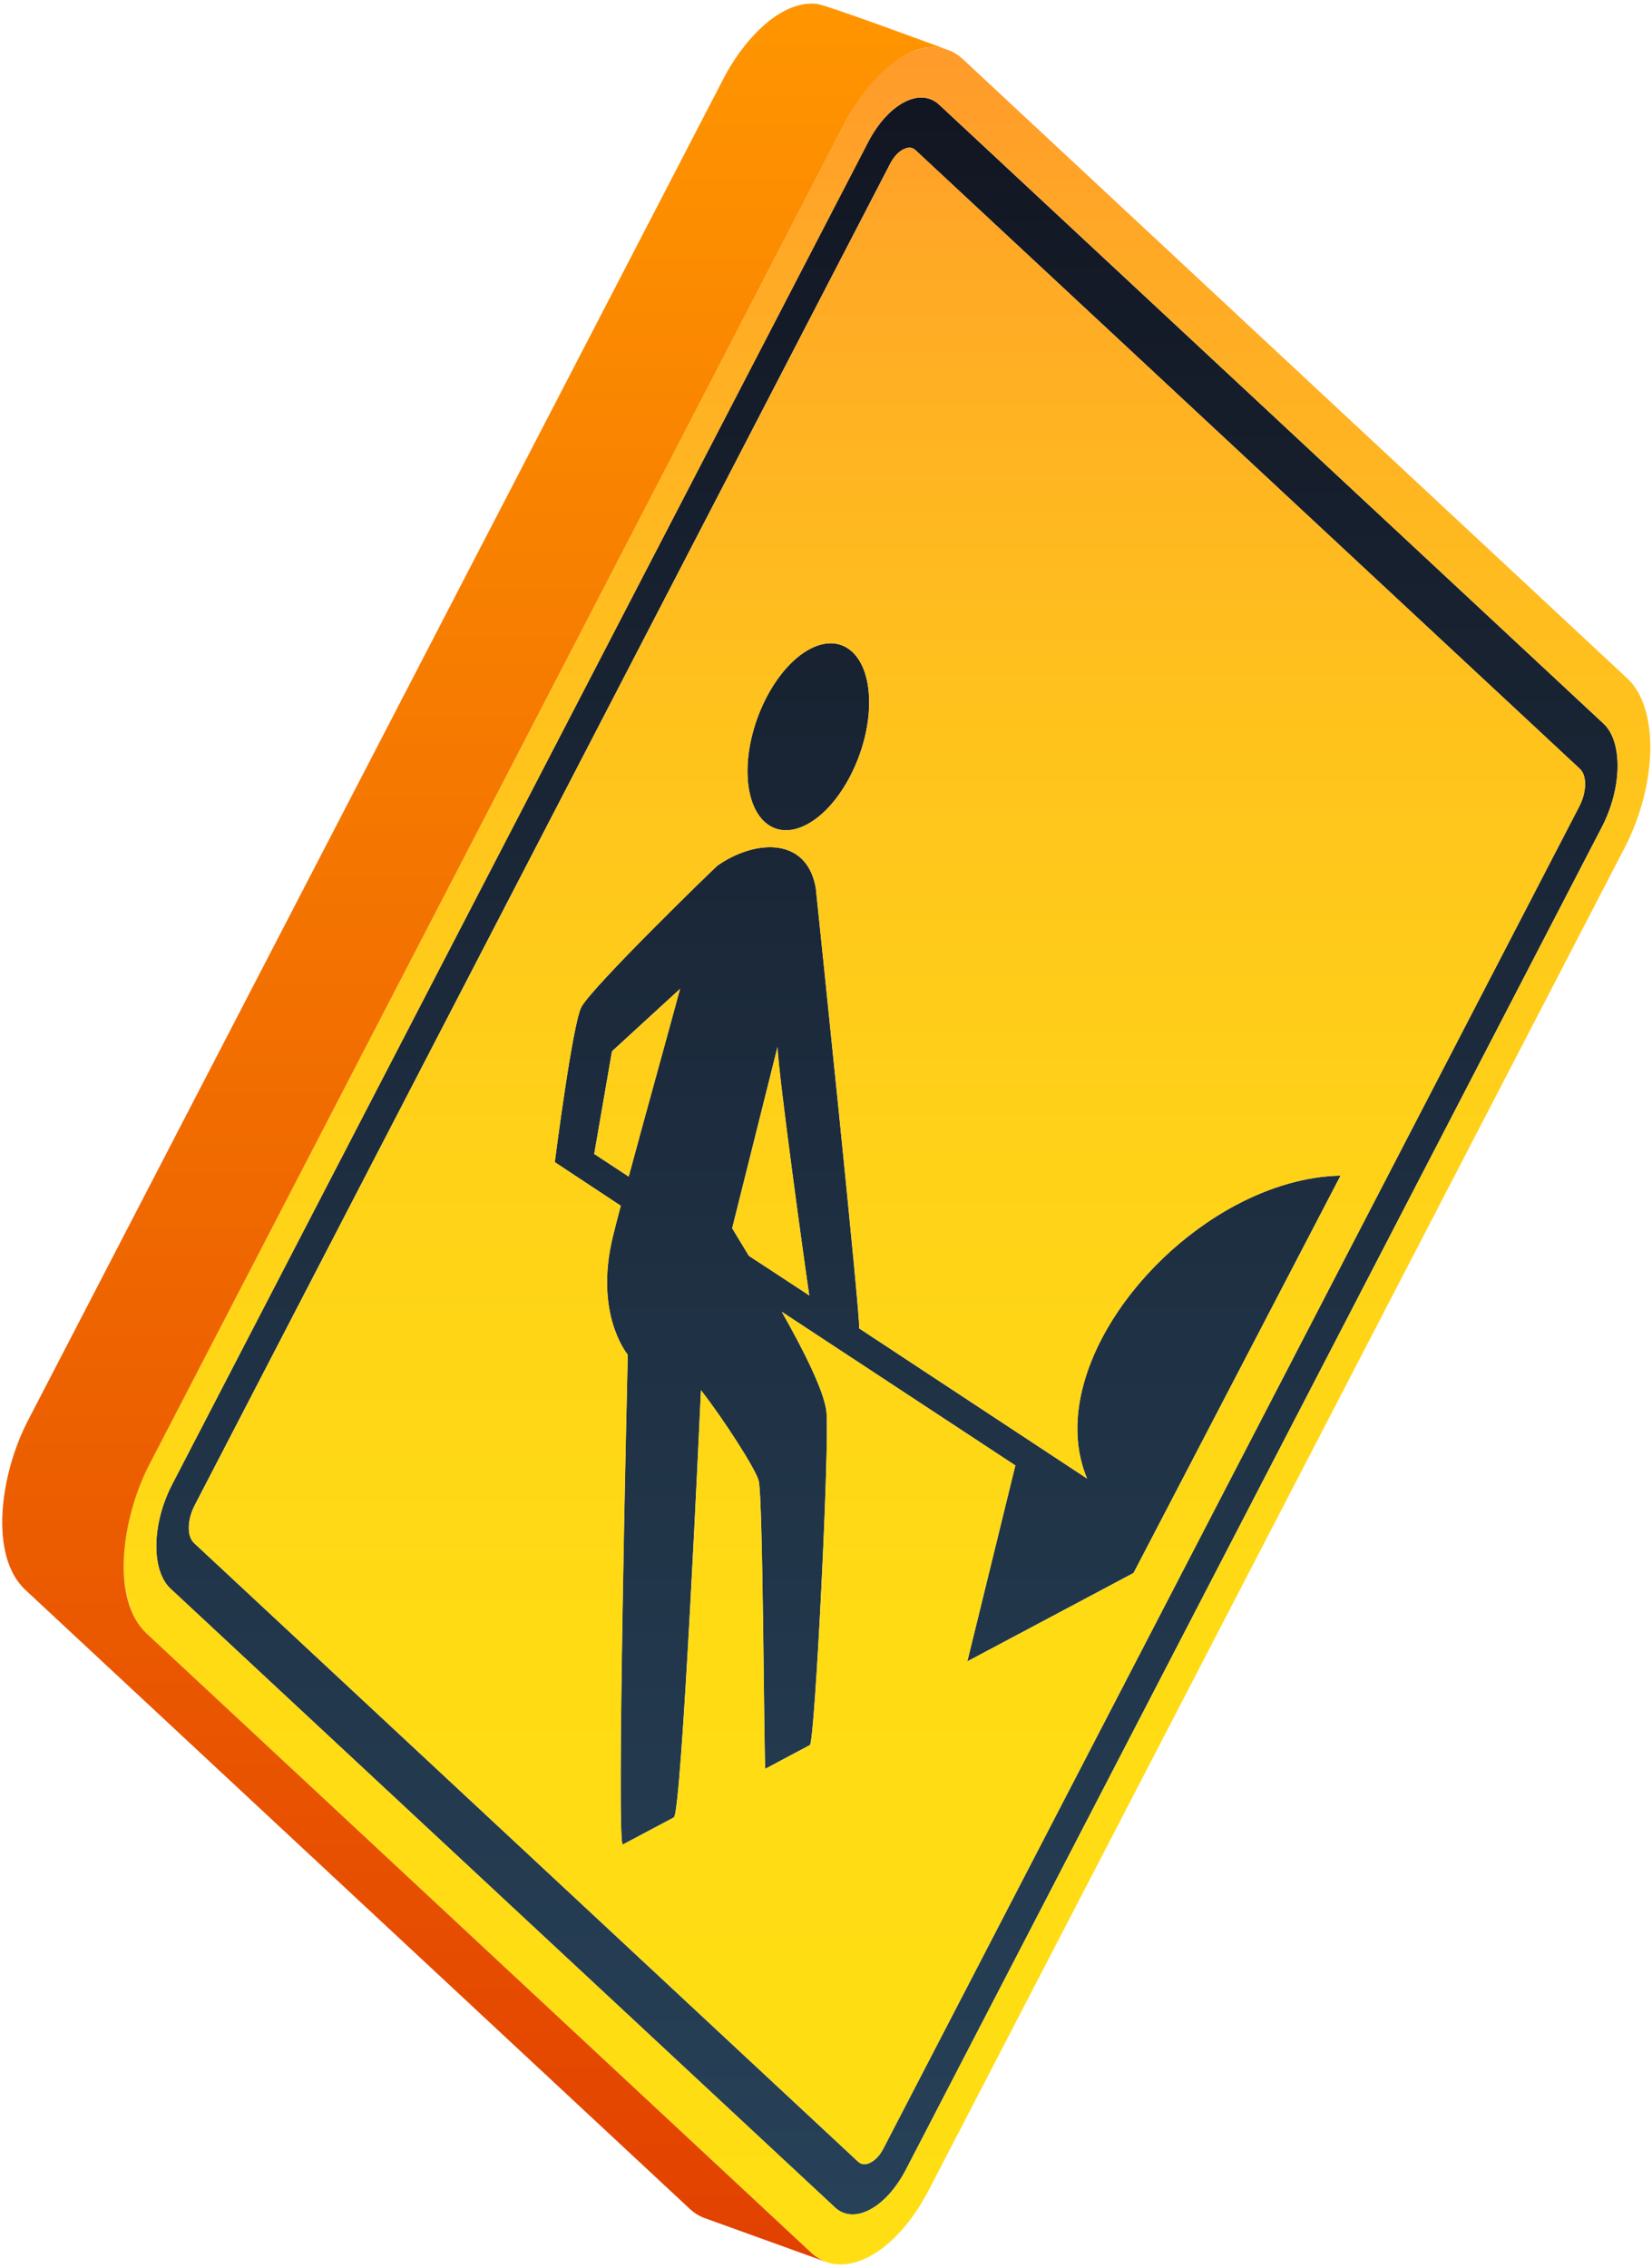
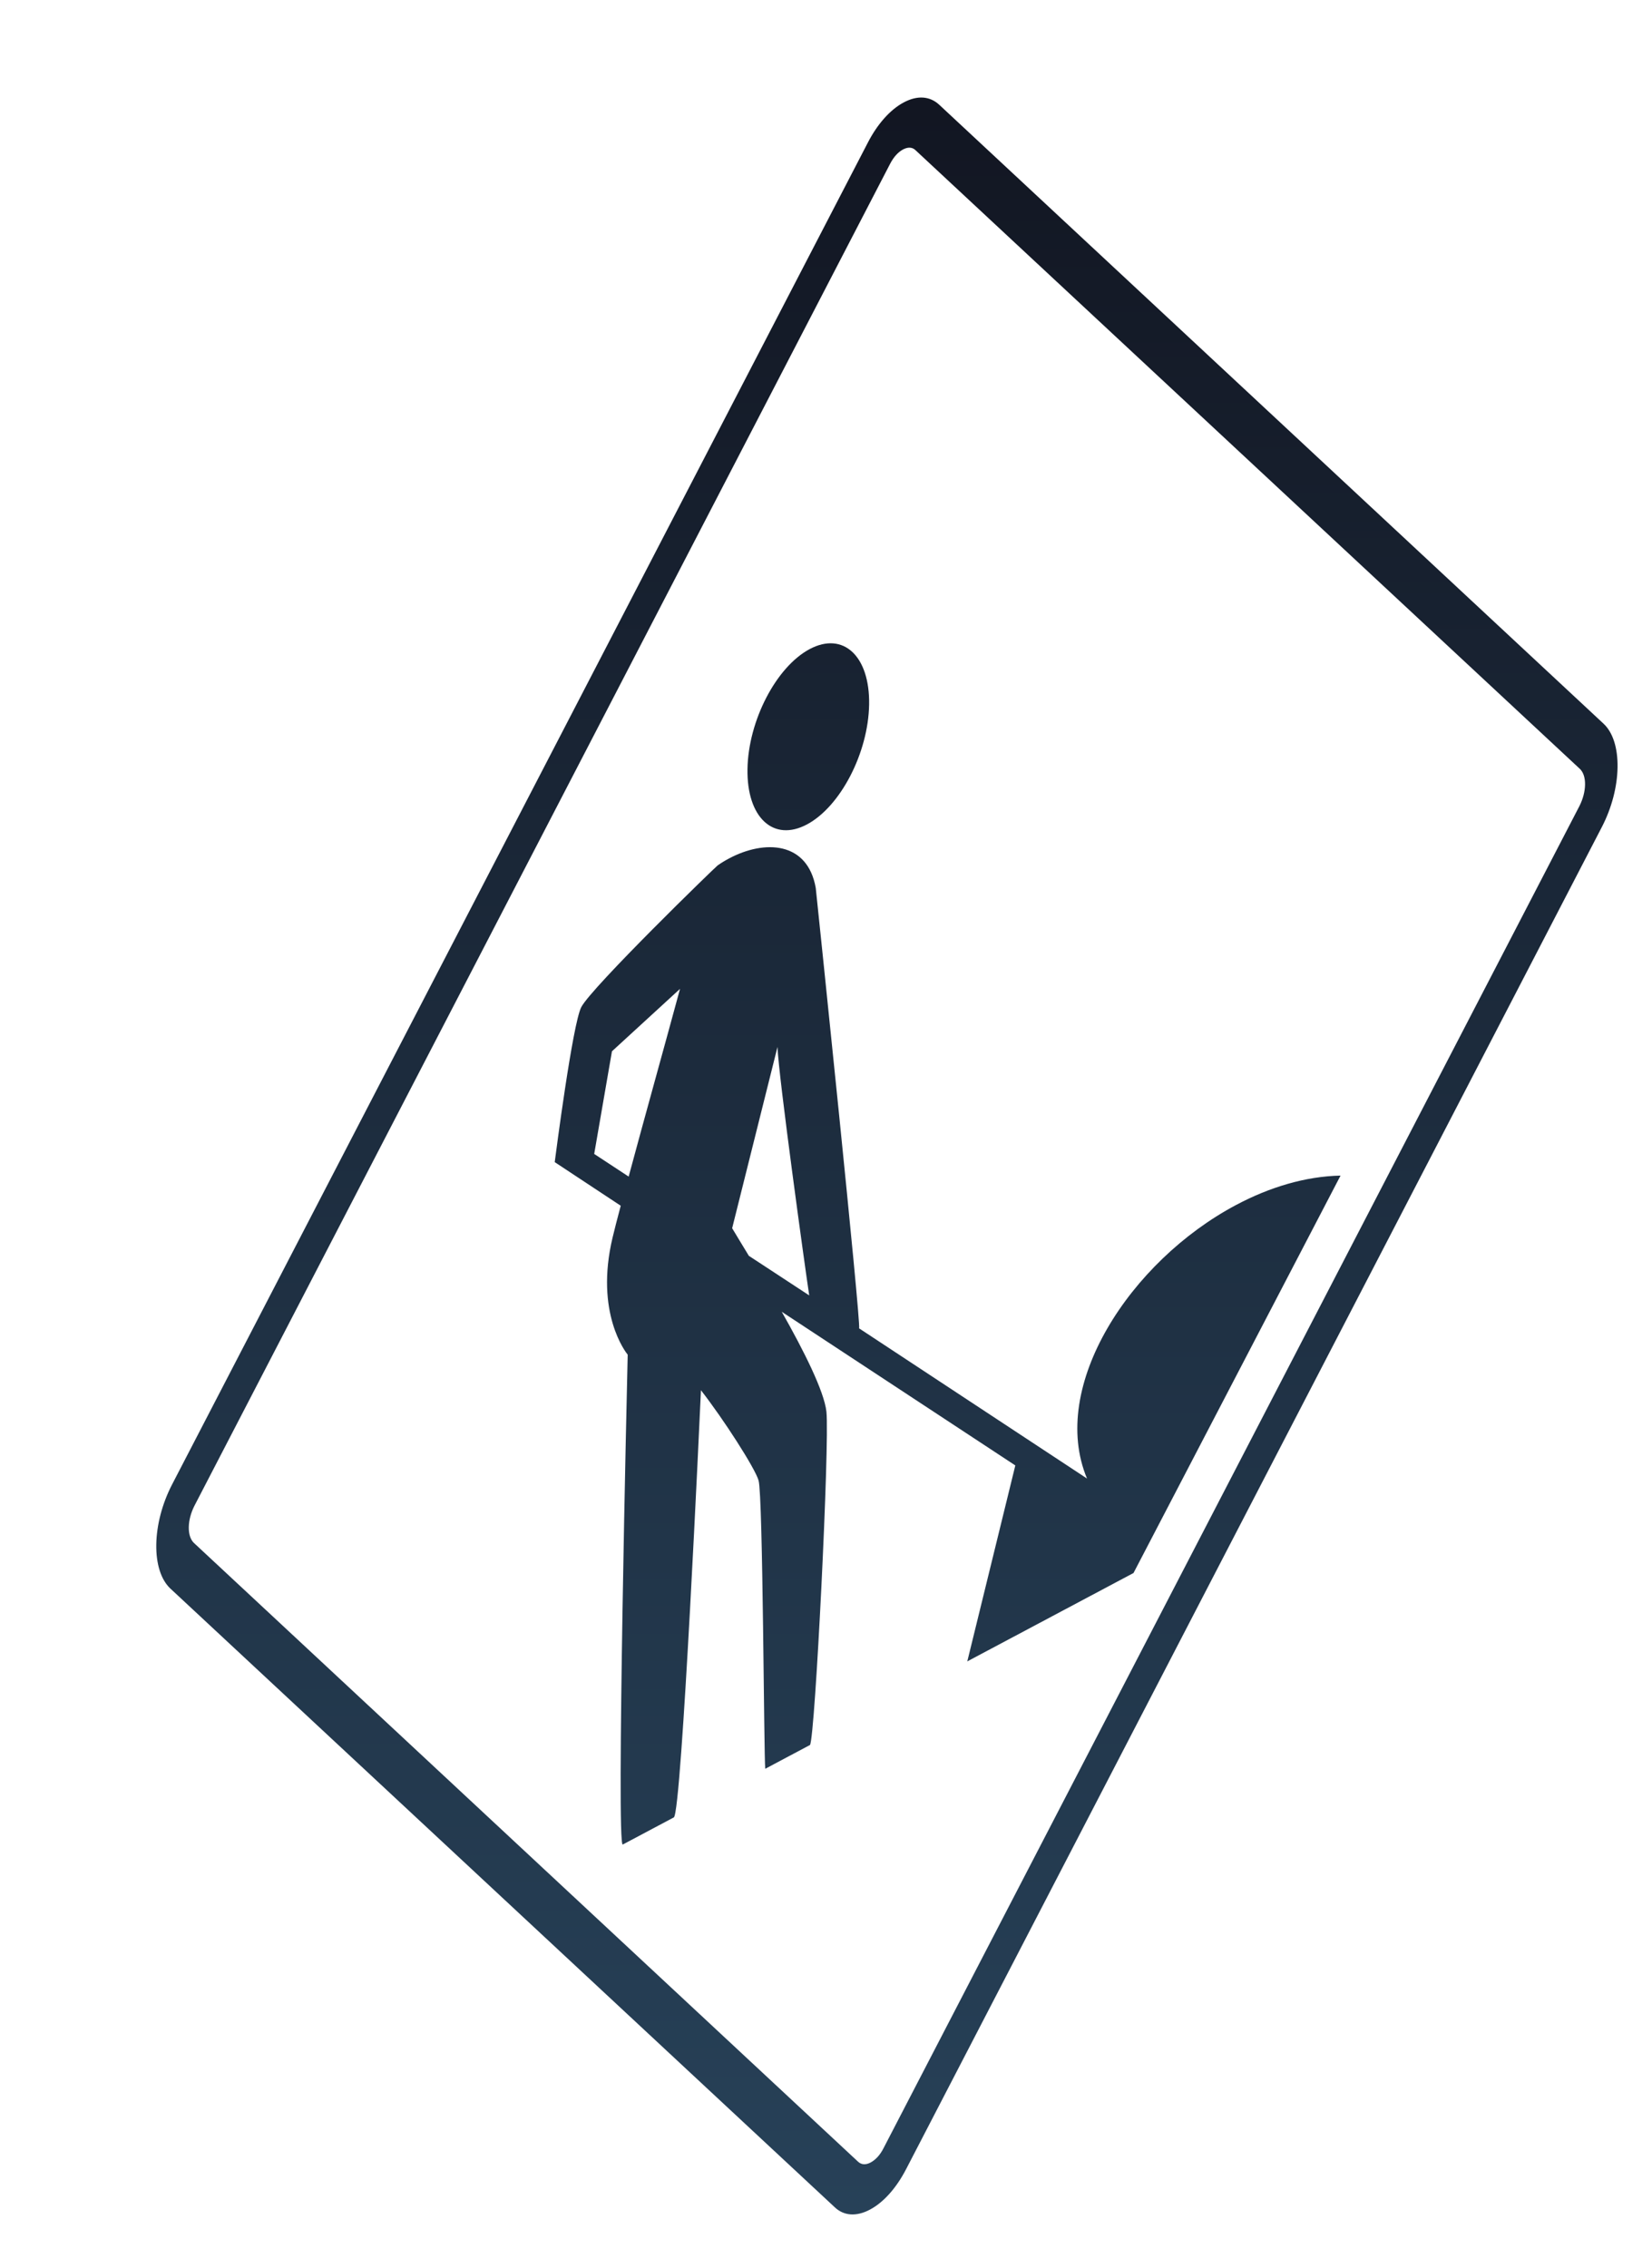
<svg xmlns="http://www.w3.org/2000/svg" width="185" height="254" viewBox="0 0 185 254" fill="none">
  <path d="M138.414 134.937C142.162 132.944 146.178 131.725 150.121 131.642L126.937 176.143L108.323 186.039L113.701 164.098L87.545 146.891C90.018 151.256 92.293 155.784 92.547 158.079C92.916 161.576 91.283 194.534 90.708 195.402L85.696 198.066C85.542 196.778 85.448 167.533 84.95 165.784C84.564 164.422 81.025 158.919 78.496 155.676C78.388 158.044 76.34 203.04 75.459 203.51C74.793 203.866 69.997 206.416 69.743 206.548C68.997 206.945 70.227 154.46 70.293 151.698C70.108 151.465 66.583 147.041 68.6 138.58C68.809 137.713 69.119 136.487 69.513 135.017L62.121 130.133C62.222 129.36 64.117 114.665 65.096 112.773C66.277 110.523 80.154 97.043 80.37 96.904C80.781 96.618 81.209 96.357 81.645 96.127C85.629 94.009 90.436 94.218 91.352 99.433C91.607 101.874 96.448 148.257 96.208 148.748L121.729 165.565C117.414 155.237 126.578 141.227 138.414 134.937ZM83.86 140.625L90.621 145.059C90.165 142.056 87.172 120.426 87.068 117.235C86.915 117.845 84.02 129.43 81.99 137.535C82.481 138.34 83.121 139.423 83.86 140.625ZM70.401 131.753C72.094 125.452 74.501 116.842 76.152 110.732L68.53 117.723L66.542 129.217L70.401 131.753ZM97.329 78.882C97.417 73.465 94.435 70.686 90.677 72.681C86.918 74.681 83.794 80.707 83.707 86.123C83.62 91.543 86.601 94.319 90.36 92.323C94.118 90.324 97.242 84.298 97.329 78.882ZM179.571 81.034C180.623 82.013 181.177 83.761 181.142 85.935C181.107 88.109 180.487 90.481 179.387 92.605L101.471 242.899C100.37 245.023 98.946 246.619 97.42 247.43C95.912 248.231 94.498 248.144 93.467 247.155L19.052 177.86C18.021 176.871 17.467 175.122 17.502 172.949C17.536 170.775 18.156 168.403 19.24 166.289L97.176 15.989C98.26 13.875 99.702 12.269 101.206 11.468C102.732 10.656 104.129 10.754 105.181 11.732L179.571 81.034ZM176.882 90.244C177.262 89.481 177.488 88.662 177.502 87.872C177.516 87.081 177.311 86.492 176.949 86.123L102.533 16.828C102.171 16.463 101.666 16.449 101.119 16.741C100.572 17.034 100.078 17.574 99.677 18.347L21.762 168.637C21.382 169.4 21.155 170.218 21.141 171.009C21.128 171.799 21.333 172.388 21.695 172.757L96.089 242.063C96.473 242.418 96.957 242.442 97.504 242.15C98.05 241.857 98.566 241.307 98.946 240.544L176.882 90.244Z" fill="url(#paint0_linear_1347_53119)" />
-   <path d="M66.553 129.218L68.542 117.723L76.163 110.732C74.512 116.842 72.105 125.452 70.412 131.753L66.553 129.218ZM82.001 137.539C82.492 138.34 83.137 139.427 83.872 140.629L90.632 145.063C90.176 142.06 87.184 120.429 87.08 117.239C86.93 117.848 84.032 129.434 82.001 137.539ZM101.131 16.742C100.584 17.034 100.089 17.574 99.689 18.347L21.773 168.637C21.393 169.4 21.167 170.218 21.153 171.009C21.139 171.8 21.345 172.392 21.707 172.758L96.101 242.063C96.484 242.418 96.968 242.439 97.515 242.15C98.062 241.857 98.578 241.307 98.957 240.544L176.894 90.241C177.274 89.478 177.5 88.659 177.514 87.869C177.528 87.078 177.322 86.489 176.96 86.12L102.545 16.825C102.183 16.459 101.678 16.449 101.131 16.742ZM126.945 176.143L108.331 186.039L113.709 164.098L87.553 146.895C90.026 151.259 92.301 155.784 92.555 158.083C92.924 161.58 91.291 194.538 90.716 195.405L85.707 198.07C85.554 196.781 85.46 167.536 84.962 165.788C84.575 164.426 81.036 158.922 78.507 155.68C78.399 158.048 76.351 203.048 75.47 203.514C74.805 203.87 70.008 206.419 69.754 206.552C69.009 206.949 70.238 154.464 70.305 151.702C70.12 151.468 66.595 147.045 68.612 138.584C68.821 137.717 69.131 136.491 69.524 135.021L62.133 130.137C62.234 129.364 64.129 114.668 65.108 112.777C66.288 110.527 80.165 97.047 80.382 96.907C80.793 96.622 81.221 96.361 81.656 96.131C85.641 94.013 90.448 94.222 91.364 99.436C91.618 101.878 96.46 148.26 96.22 148.751L121.741 165.568C117.425 155.241 126.59 141.231 138.425 134.937C142.173 132.945 146.19 131.726 150.133 131.642L126.945 176.143ZM90.685 72.682C94.443 70.682 97.425 73.462 97.338 78.882C97.251 84.298 94.126 90.324 90.368 92.324C86.609 94.323 83.628 91.543 83.715 86.124C83.805 80.707 86.93 74.681 90.685 72.682ZM107.833 6.63C106.056 4.972 103.691 4.927 101.309 6.195C98.926 7.462 96.523 10.04 94.659 13.631L16.743 163.952C13.02 171.11 12.884 179.63 16.44 182.943L90.835 252.248C92.611 253.906 94.976 253.948 97.359 252.683C99.741 251.415 102.144 248.838 104.008 245.246L181.924 94.953C185.647 87.768 185.787 79.248 182.227 75.963L107.833 6.63ZM179.398 92.606L101.483 242.895C100.382 245.02 98.957 246.615 97.432 247.427C95.924 248.228 94.509 248.141 93.478 247.152L19.063 177.857C18.032 176.868 17.478 175.119 17.513 172.946C17.548 170.772 18.168 168.4 19.251 166.286L97.188 15.986C98.271 13.871 99.713 12.266 101.218 11.465C102.744 10.653 104.14 10.751 105.192 11.729L179.586 81.035C180.638 82.013 181.192 83.762 181.157 85.935C181.119 88.109 180.499 90.481 179.398 92.606Z" fill="url(#paint1_linear_1347_53119)" />
-   <path d="M91.493 0.44C91.451 0.436 91.413 0.426 91.371 0.422C87.118 0.053 83.039 4.895 81.061 8.723L3.145 159.044C-0 165.087 -1.247 174.223 2.842 178.034L77.236 247.339C77.752 247.82 78.316 248.165 78.915 248.381L92.517 253.292C91.918 253.076 91.354 252.731 90.838 252.251L16.444 182.945C12.365 179.145 13.588 170.026 16.747 163.955L94.663 13.634C96.885 9.35 101.692 3.979 106.154 5.588C105.011 5.173 92.58 0.562 91.493 0.44Z" fill="url(#paint2_linear_1347_53119)" />
  <defs>
    <linearGradient id="paint0_linear_1347_53119" x1="99.322" y1="247.968" x2="99.322" y2="10.917" gradientUnits="userSpaceOnUse">
      <stop stop-color="#274158" />
      <stop offset="0.418" stop-color="#1F3144" />
      <stop offset="0.995" stop-color="#121622" />
    </linearGradient>
    <linearGradient id="paint1_linear_1347_53119" x1="99.334" y1="253.572" x2="99.334" y2="5.309" gradientUnits="userSpaceOnUse">
      <stop stop-color="#FFDE13" />
      <stop offset="0.289" stop-color="#FFDB14" />
      <stop offset="0.512" stop-color="#FFD118" />
      <stop offset="0.713" stop-color="#FFC11D" />
      <stop offset="0.9" stop-color="#FFAA25" />
      <stop offset="1" stop-color="#FF9A2B" />
    </linearGradient>
    <linearGradient id="paint2_linear_1347_53119" x1="53.203" y1="253.292" x2="53.203" y2="0.402" gradientUnits="userSpaceOnUse">
      <stop stop-color="#E24100" />
      <stop offset="1" stop-color="#FF9500" />
    </linearGradient>
  </defs>
</svg>